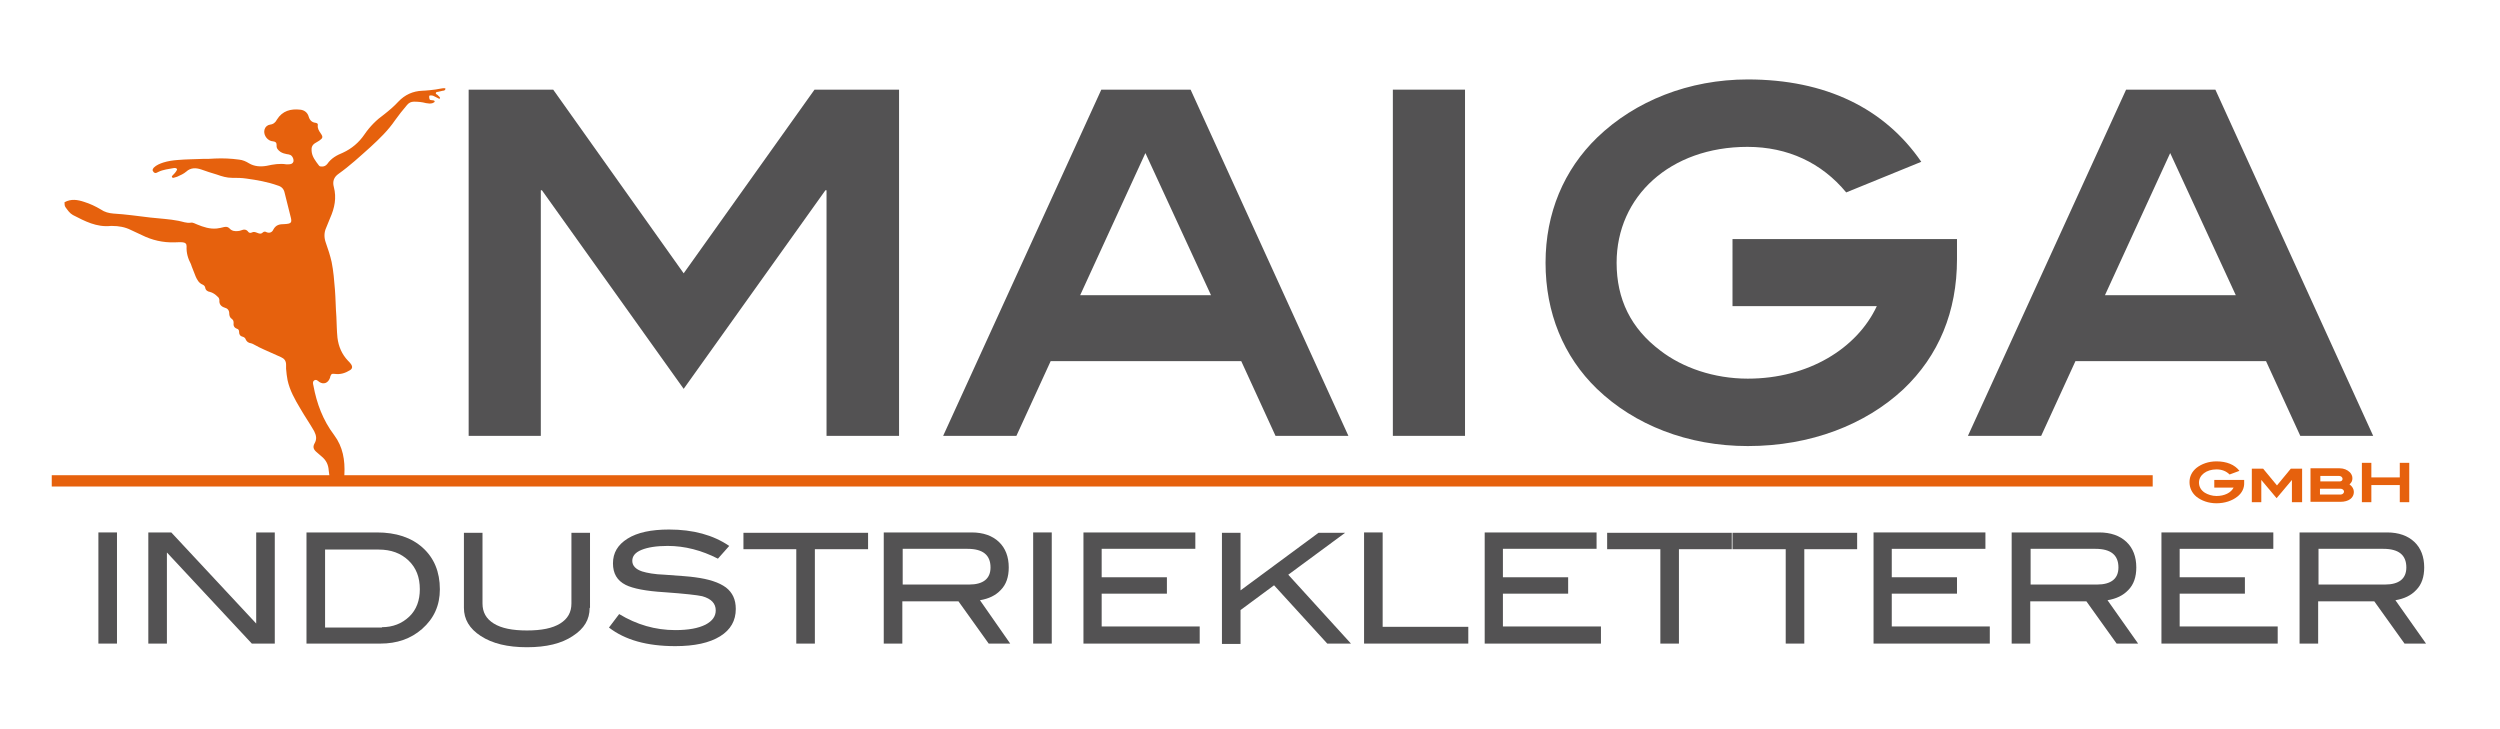
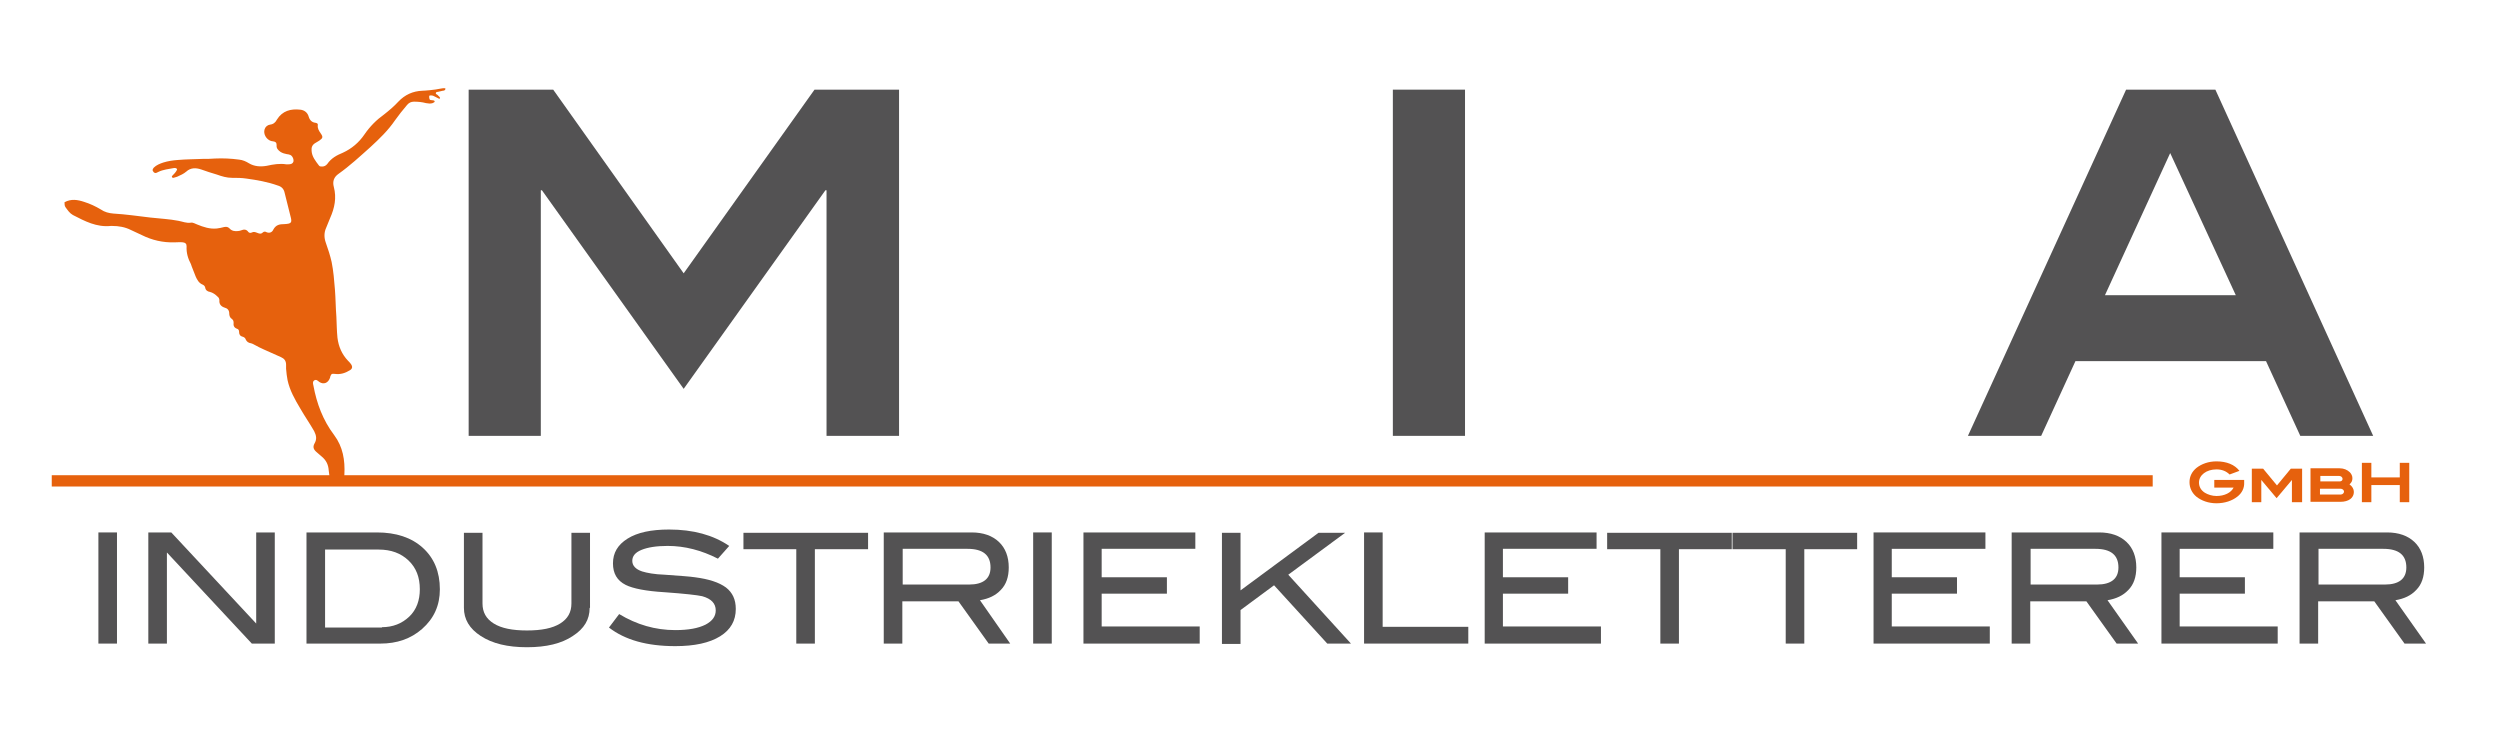
<svg xmlns="http://www.w3.org/2000/svg" version="1.1" id="Ebene_1" x="0px" y="0px" width="686px" height="200px" viewBox="0 0 686 200" style="enable-background:new 0 0 686 200;" xml:space="preserve">
  <style type="text/css">
	.st0{fill:none;}
	.st1{fill-rule:evenodd;clip-rule:evenodd;fill:none;}
	.st2{fill-rule:evenodd;clip-rule:evenodd;fill:#E6610D;}
	.st3{fill:#535253;}
	.st4{fill:#E6610D;}
</style>
  <g>
    <path class="st0" d="M122.1,24.6c0.1,0.1,0.3-0.1,0.2,0.1c0,0.3,0,0.6,0,0.8c0,35.5,0,71,0,106.6c0,0.2,0,0.4,0,0.6   c0.1,0.3-0.1,0.4-0.4,0.4c-0.2,0-0.4,0-0.6,0c-34.2,0-68.5,0-102.7,0c-0.2,0-0.4,0-0.6,0c-0.3,0.1-0.4,0-0.4-0.4c0-0.2,0-0.5,0-0.7   c0-25,0-50,0-75c0.6,0.8,1.1,1.6,2,2.1c3.3,1.6,6.6,3.4,10.4,3c0.1,0,0.2,0,0.4,0c1.8,0,3.5,0.3,5.1,1.1c1,0.5,2,0.9,3,1.4   c2.9,1.3,5.9,2,9,2c0.8,0,1.5,0,2.3,0c0.7,0.1,1.1,0.4,1,1.1c-0.1,1.8,0.4,3.4,1.2,4.9c0.1,0.2,0.1,0.4,0.2,0.6   c0.4,0.9,0.7,1.9,1.1,2.8c0.4,0.9,0.9,1.8,1.9,2.2c0.4,0.1,0.6,0.4,0.7,0.8c0.2,0.7,0.7,1,1.3,1.2c0.8,0.2,1.5,0.7,2.1,1.3   c0.3,0.3,0.5,0.6,0.5,1c-0.1,1.1,0.5,1.7,1.4,2c0.8,0.3,1.3,0.7,1.3,1.6c0,0.6,0.2,1.1,0.7,1.5c0.4,0.3,0.5,0.6,0.5,1.1   c-0.1,0.7,0.1,1.4,0.9,1.6c0.4,0.1,0.6,0.4,0.6,0.8c0,0.7,0.2,1.2,1,1.4c0.4,0.1,0.7,0.3,0.8,0.7c0.3,0.7,0.8,1,1.5,1.1   c0.3,0.1,0.6,0.2,0.9,0.4c0.8,0.5,1.7,0.9,2.6,1.3c1.6,0.7,3.1,1.4,4.7,2.1c0.9,0.4,1.5,1.1,1.4,2.1c0,0.4,0,0.7,0,1.1   c0,1,0.2,2.1,0.4,3.1c0.6,2.9,2,5.4,3.5,7.8c1.2,2.1,2.6,4.1,3.8,6.2c0.6,1.1,0.8,2.2,0.1,3.4c-0.5,0.9-0.3,1.6,0.5,2.3   c0.5,0.5,1,0.9,1.5,1.3c1.3,1,1.9,2.2,1.9,3.8c0,0.9,0.2,1.7,0.5,2.6c0.3,0.9,1,1.3,2,1.2c0.9,0,1.3-0.4,1.6-1.4   c0.1-0.4,0.2-0.9,0.2-1.3c0.2-3.9-0.4-7.6-2.8-10.8c-3-4-4.7-8.7-5.7-13.6c-0.1-0.5-0.4-1.1,0.2-1.4c0.6-0.4,0.9,0.1,1.4,0.4   c1.2,0.8,2.4,0.4,2.9-1c0-0.1,0-0.2,0.1-0.4c0.3-0.9,0.4-0.9,1.3-0.8c1.5,0.2,2.8-0.3,4.1-1c0.7-0.4,0.8-1,0.3-1.7   c-0.2-0.3-0.5-0.6-0.8-0.9c-1.7-1.8-2.6-3.9-2.9-6.3c-0.2-1.9-0.2-3.9-0.3-5.8c-0.1-2.5-0.2-5-0.4-7.5c-0.2-2.5-0.4-5-0.9-7.5   c-0.4-1.8-1-3.5-1.6-5.3c-0.5-1.4-0.5-2.7,0.1-4.1c0.4-0.9,0.7-1.8,1.1-2.7c1.2-2.7,1.8-5.6,1-8.5c-0.4-1.6,0-2.7,1.3-3.6   c3.1-2.2,5.9-4.8,8.7-7.3c2.5-2.3,4.9-4.6,6.8-7.4c1-1.5,2.2-2.9,3.3-4.2c0.5-0.6,1.1-0.9,1.9-0.9c1.1,0,2.2,0,3.3,0.4   c0.6,0.2,1.2,0.2,1.8,0c0.8-0.3,0.9-0.6,0.2-1.1c-0.1-0.1-0.3-0.2-0.4-0.3c-0.2-0.1-0.4-0.3-0.2-0.5c0.1-0.2,0.3-0.1,0.5,0   c0.5,0.2,0.9,0.5,1.4,0.7c0.1,0.1,0.3,0.1,0.4,0c0.1-0.1,0-0.3-0.1-0.4c-0.2-0.2-0.4-0.4-0.6-0.6c-0.2-0.2-0.5-0.3-0.4-0.5   c0.1-0.2,0.4-0.2,0.6-0.3c0.4-0.1,0.9-0.2,1.3-0.3C121.7,25,122,24.9,122.1,24.6z" />
    <path class="st1" d="M17.7,55.5c0-10.1,0-20.2,0-30.4c0-0.5,0.1-0.6,0.6-0.6c6.7,0,13.4,0,20.2,0c26.3,0,52.6,0,78.8,0   c-0.4,0.6-1,0.4-1.5,0.4c-2.6,0.1-4.8,1.1-6.6,3c-1.2,1.3-2.5,2.4-3.9,3.5c-2.1,1.6-3.9,3.4-5.4,5.5c-1.5,2.1-3.5,3.9-5.9,5   c-1.7,0.7-3.2,1.6-4.3,3.1c-0.3,0.4-0.8,0.6-1.4,0.7c-0.3,0-0.7,0-0.9-0.3c-0.9-1.2-1.9-2.4-2-4c-0.1-1,0.2-1.7,1.1-2.2   c0.4-0.2,0.7-0.4,1-0.6c1.1-0.7,1.2-1,0.4-2c-0.5-0.7-0.8-1.4-0.8-2.2c0-0.5-0.2-0.6-0.6-0.7c-1-0.2-1.6-0.7-1.9-1.7   c-0.3-1.1-1.2-1.7-2.3-1.9c-2.6-0.3-5,0.3-6.4,2.7c-0.5,0.8-1,1.3-1.9,1.4c-0.7,0.1-1.3,0.6-1.5,1.3c-0.4,1.3,0.5,2.8,1.8,3.2   c0.2,0.1,0.4,0.1,0.6,0.1c0.6,0,0.9,0.3,0.9,1c0,0.8,0.4,1.4,1.1,1.9c0.5,0.3,1.1,0.5,1.7,0.6c0.3,0.1,0.6,0.1,0.9,0.2   c0.6,0.3,1.1,1.3,0.9,1.9c-0.1,0.5-0.5,0.8-1.5,0.7c-0.1,0-0.2,0-0.4,0c-1.9-0.3-3.6,0-5.4,0.4c-1.7,0.4-3.3,0.3-4.9-0.7   c-0.8-0.5-1.7-0.8-2.7-1c-2.2-0.3-4.4-0.4-6.6-0.3c-1.1,0.1-2.2,0.1-3.3,0.1c-2.3,0.1-4.6,0.2-6.9,0.3c-1.3,0.1-2.7,0.3-4,0.7   c-1,0.3-1.9,0.7-2.6,1.4c-0.3,0.2-0.5,0.6-0.2,1c0.3,0.3,0.6,0.5,1,0.4c0.1-0.1,0.3-0.1,0.4-0.2c1.4-0.7,2.9-0.8,4.4-1.1   c0.2,0,0.5-0.1,0.7,0.2c0.2,0.2,0,0.4-0.1,0.6c-0.3,0.5-0.7,0.9-1.1,1.3c-0.1,0.1-0.2,0.3-0.1,0.4c0.1,0.2,0.3,0.2,0.4,0.2   c0.4,0,0.7-0.1,1-0.3c0.9-0.4,1.8-0.8,2.5-1.4c1.3-1.1,2.6-1.1,4.1-0.6c1.4,0.5,2.9,0.9,4.3,1.4c1.4,0.4,2.8,0.9,4.2,0.9   c1.3,0,2.6,0,3.9,0.2c2.9,0.4,5.8,0.9,8.6,1.9c1,0.3,1.6,1,1.9,2c0.5,2.1,1.1,4.3,1.6,6.4c0.4,1.9,0.3,2.2-1.7,2.2   c-1.3,0-2.3,0.2-3,1.5c-0.4,0.7-1,1.1-1.9,0.7c-0.3-0.1-0.7-0.1-1,0.1c-0.5,0.5-1,0.3-1.5,0.1c-0.5-0.2-1-0.4-1.5-0.1   c-0.4,0.2-0.7,0.1-1-0.2c-0.5-0.7-1.2-0.7-1.9-0.4c-0.3,0.1-0.6,0.2-0.9,0.2c-0.9,0.1-1.7,0-2.3-0.7c-0.5-0.5-0.9-0.5-1.5-0.4   c-0.7,0.1-1.3,0.3-2,0.4c-1.9,0.2-3.7-0.4-5.4-1.1c-0.6-0.2-1.1-0.6-1.7-0.5c-1.2,0.2-2.3-0.3-3.4-0.5c-2.5-0.5-5.1-0.6-7.7-0.9   c-3.4-0.4-6.8-0.8-10.2-1.1c-1.2-0.1-2.3-0.4-3.4-1.1c-1.4-0.9-3-1.6-4.6-2.1C21.3,54.8,19.5,54.5,17.7,55.5z" />
    <path class="st2" d="M17.7,55.5c1.8-1,3.6-0.7,5.4-0.1c1.6,0.5,3.1,1.2,4.6,2.1c1,0.7,2.2,1,3.4,1.1c3.4,0.2,6.8,0.7,10.2,1.1   c2.6,0.3,5.2,0.4,7.7,0.9c1.1,0.2,2.2,0.7,3.4,0.5c0.6-0.1,1.1,0.3,1.7,0.5c1.7,0.7,3.5,1.3,5.4,1.1c0.7-0.1,1.3-0.2,2-0.4   c0.6-0.1,1-0.1,1.5,0.4c0.6,0.7,1.5,0.8,2.3,0.7c0.3,0,0.6-0.1,0.9-0.2c0.7-0.3,1.4-0.3,1.9,0.4c0.2,0.3,0.6,0.4,1,0.2   c0.5-0.3,1-0.1,1.5,0.1c0.5,0.2,1,0.4,1.5-0.1c0.3-0.3,0.7-0.3,1-0.1c0.9,0.4,1.6,0,1.9-0.7c0.7-1.3,1.7-1.5,3-1.5   c2-0.1,2.2-0.4,1.7-2.2c-0.5-2.1-1.1-4.3-1.6-6.4c-0.2-1-0.8-1.7-1.9-2c-2.8-1-5.7-1.5-8.6-1.9c-1.3-0.2-2.6-0.2-3.9-0.2   c-1.5,0-2.8-0.4-4.2-0.9c-1.4-0.4-2.9-0.9-4.3-1.4c-1.5-0.5-2.9-0.5-4.1,0.6c-0.7,0.6-1.6,1-2.5,1.4c-0.3,0.1-0.7,0.2-1,0.3   c-0.2,0-0.3,0-0.4-0.2c-0.1-0.2,0-0.3,0.1-0.4c0.4-0.4,0.8-0.8,1.1-1.3c0.1-0.2,0.3-0.4,0.1-0.6c-0.2-0.2-0.4-0.2-0.7-0.2   c-1.5,0.3-3,0.4-4.4,1.1c-0.1,0.1-0.3,0.1-0.4,0.2c-0.4,0.2-0.8,0-1-0.4c-0.3-0.4,0-0.7,0.2-1c0.7-0.7,1.7-1.1,2.6-1.4   c1.3-0.4,2.6-0.6,4-0.7c2.3-0.2,4.6-0.2,6.9-0.3c1.1,0,2.2,0,3.3-0.1c2.2-0.1,4.4,0,6.6,0.3c1,0.1,1.9,0.5,2.7,1   c1.5,0.9,3.2,1,4.9,0.7c1.8-0.4,3.6-0.7,5.4-0.4c0.1,0,0.2,0,0.4,0c0.9,0,1.3-0.2,1.5-0.7c0.2-0.7-0.3-1.7-0.9-1.9   c-0.3-0.1-0.6-0.2-0.9-0.2c-0.6-0.1-1.2-0.3-1.7-0.6c-0.7-0.5-1.2-1-1.1-1.9c0-0.7-0.3-0.9-0.9-1c-0.2,0-0.4-0.1-0.6-0.1   c-1.3-0.4-2.2-1.9-1.8-3.2c0.2-0.7,0.8-1.2,1.5-1.3c0.9-0.1,1.5-0.6,1.9-1.4c1.5-2.4,3.8-3,6.4-2.7c1.1,0.1,2,0.8,2.3,1.9   c0.3,1,0.9,1.6,1.9,1.7c0.4,0.1,0.7,0.2,0.6,0.7c-0.1,0.8,0.3,1.5,0.8,2.2c0.7,1,0.6,1.3-0.4,2c-0.3,0.2-0.7,0.4-1,0.6   c-0.9,0.5-1.2,1.2-1.1,2.2c0.1,1.6,1.1,2.8,2,4c0.2,0.3,0.5,0.3,0.9,0.3c0.5,0,1-0.2,1.4-0.7c1.1-1.6,2.6-2.4,4.3-3.1   c2.4-1.1,4.4-2.8,5.9-5c1.5-2.2,3.3-4,5.4-5.5c1.4-1.1,2.7-2.2,3.9-3.5c1.8-1.9,4-2.9,6.6-3c0.5,0,3.3-0.2,5.1-0.6   c1.6-0.3,1.2,0.2,1.2,0.2c-0.1,0.3-0.4,0.4-0.7,0.4c-0.4,0.1-0.9,0.2-1.3,0.3c-0.2,0-0.5,0-0.6,0.3c-0.1,0.3,0.2,0.4,0.4,0.5   c0.2,0.2,0.4,0.4,0.6,0.6c0.1,0.1,0.2,0.3,0.1,0.4c-0.1,0.2-0.3,0.1-0.4,0c-0.5-0.2-0.9-0.5-1.4-0.7c-0.2-0.1-1-0.2-1.1,0   c-0.1,0.2,0,1,0.2,1.1c0.1,0.1,1,0.1,1.1,0.2c0.2,0.1,0.4,0.4-0.4,0.7c-0.6,0.2-1.2,0.1-1.8,0c-1.1-0.3-2.2-0.4-3.3-0.4   c-0.8,0-1.4,0.3-1.9,0.9c-1.2,1.4-2.3,2.8-3.3,4.2c-1.9,2.8-4.3,5.1-6.8,7.4c-2.8,2.5-5.6,5.1-8.7,7.3c-1.3,0.9-1.7,2.1-1.3,3.6   c0.8,3,0.2,5.8-1,8.5c-0.4,0.9-0.7,1.8-1.1,2.7c-0.6,1.3-0.6,2.7-0.1,4.1c0.6,1.7,1.2,3.5,1.6,5.3c0.5,2.5,0.7,5,0.9,7.5   c0.2,2.5,0.2,5,0.4,7.5c0.1,1.9,0.1,3.9,0.3,5.8c0.3,2.4,1.2,4.5,2.9,6.3c0.3,0.3,0.6,0.6,0.8,0.9c0.5,0.7,0.4,1.3-0.3,1.7   c-1.3,0.8-2.6,1.2-4.1,1c-0.9-0.1-1,0-1.3,0.8c0,0.1,0,0.2-0.1,0.4c-0.5,1.3-1.7,1.8-2.9,1c-0.4-0.3-0.8-0.8-1.4-0.4   c-0.5,0.4-0.3,0.9-0.2,1.4c0.9,4.9,2.6,9.5,5.7,13.6c2.4,3.2,3,6.9,2.8,10.8c0,0.4-0.1,0.9-0.2,1.3c-0.2,0.9-0.7,1.3-1.6,1.4   c-1,0-1.7-0.4-2-1.2c-0.3-0.8-0.4-1.7-0.5-2.6c-0.1-1.6-0.7-2.8-1.9-3.8c-0.5-0.4-1-0.9-1.5-1.3c-0.8-0.7-1-1.4-0.5-2.3   c0.7-1.2,0.5-2.2-0.1-3.4c-1.2-2.1-2.6-4.1-3.8-6.2c-1.5-2.5-2.9-5-3.5-7.8c-0.2-1-0.3-2-0.4-3.1c0-0.4,0-0.7,0-1.1   c0-1.1-0.5-1.7-1.4-2.1c-1.6-0.7-3.1-1.4-4.7-2.1c-0.9-0.4-1.7-0.8-2.6-1.3c-0.3-0.2-0.6-0.3-0.9-0.4c-0.7-0.1-1.2-0.4-1.5-1.1   c-0.1-0.4-0.5-0.6-0.8-0.7c-0.8-0.2-1-0.7-1-1.4c0-0.4-0.2-0.7-0.6-0.8c-0.8-0.3-1-0.9-0.9-1.6c0-0.5-0.1-0.8-0.5-1.1   c-0.5-0.3-0.7-0.9-0.7-1.5c0-0.9-0.5-1.4-1.3-1.6c-0.9-0.3-1.5-0.9-1.4-2c0-0.4-0.2-0.8-0.5-1c-0.6-0.6-1.3-1.1-2.1-1.3   c-0.7-0.1-1.2-0.5-1.3-1.2c-0.1-0.4-0.3-0.6-0.7-0.8c-1-0.4-1.5-1.3-1.9-2.2c-0.4-0.9-0.7-1.9-1.1-2.8c-0.1-0.2-0.1-0.4-0.2-0.6   c-0.8-1.5-1.3-3.1-1.2-4.9c0-0.7-0.3-1-1-1.1c-0.8-0.1-1.5,0-2.3,0c-3.2,0.1-6.2-0.6-9-2c-1-0.5-2-0.9-3-1.4   c-1.6-0.8-3.3-1.1-5.1-1.1c-0.1,0-0.2,0-0.4,0c-3.9,0.4-7.1-1.3-10.4-3c-0.9-0.5-1.4-1.3-2-2.1C17.7,56.5,17.7,56,17.7,55.5z" />
  </g>
  <g>
    <path class="st3" d="M226.8,119.6V52.2h-0.3l-38.9,54.5l-38.9-54.5h-0.3v67.4h-19.8v-95h23.2L187.6,75l35.9-50.4h23.2v95H226.8z" />
-     <path class="st3" d="M350,119.6l-9.4-20.5h-52.3l-9.4,20.5h-20.1l43.4-95h24.5l43.3,95H350z M314.3,42l-17.9,39h35.9L314.3,42z" />
    <path class="st3" d="M382.2,119.6v-95H402v95H382.2z" />
-     <path class="st3" d="M522.3,106.8c-10.4,9.7-25.4,15.6-42.7,15.6c-16.5,0-31.1-5.8-41.4-15.7c-9.2-8.9-14.1-20.9-14.1-34.6   c0-13.6,5-25.5,14.2-34.4c10.4-10,25.1-15.9,41.3-15.9c21.3,0,37.5,7.9,47.6,22.6l-20.6,8.4c-6.7-8.1-16-12.5-27.1-12.5   c-21.2,0-35.9,13.6-35.9,31.8c0,10,3.9,18,12,24.1c6.1,4.7,14.7,7.7,24,7.7c16.6,0,30-8.3,35.4-19.9h-39.6V65.6H537v5.5   C537,85.5,532,97.6,522.3,106.8z" />
    <path class="st3" d="M631.2,119.6l-9.4-20.5h-52.3l-9.4,20.5H540l43.4-95h24.5l43.3,95H631.2z M595.5,42l-17.9,39h35.9L595.5,42z" />
  </g>
  <g>
    <path class="st3" d="M32.1,176.6h-5.1v-30.5h5.1V176.6z" />
    <path class="st3" d="M75.4,176.6h-6.3l-23.3-25v25h-5.1v-30.5h6.3l23.3,25v-25h5.1V176.6z" />
    <path class="st3" d="M103.4,146.1c5.3,0,9.5,1.4,12.6,4.2c3.1,2.8,4.7,6.6,4.7,11.4c0,4.4-1.6,8-4.9,10.9c-3.1,2.7-6.9,4-11.4,4   H84.1v-30.5H103.4z M104.8,172.1c3,0,5.5-1,7.5-2.9s2.9-4.5,2.9-7.5c0-3.3-1-5.9-3.1-7.9c-2.1-2-4.8-3-8.2-3H89.2v21.4H104.8z" />
    <path class="st3" d="M161.8,166.8c0,3.2-1.5,5.7-4.6,7.7c-3.1,2.1-7.3,3.1-12.6,3.1c-5.3,0-9.5-1-12.7-3.1c-3.1-2-4.6-4.6-4.6-7.7   v-20.6h5.1v19.4c0,2.4,1,4.2,3.1,5.5c2.1,1.3,5.1,1.9,9.1,1.9c4,0,7-0.6,9.1-1.9s3.1-3.1,3.1-5.5v-19.4h5.1V166.8z" />
    <path class="st3" d="M197,153.3c-4.5-2.3-9.1-3.5-13.8-3.5c-3.1,0-5.5,0.4-7.2,1.1c-1.7,0.7-2.5,1.7-2.5,3c0,1.3,0.9,2.3,2.7,2.9   c1.3,0.4,3.3,0.8,6.2,0.9c4.2,0.3,7,0.5,8.3,0.7c3.8,0.5,6.6,1.4,8.5,2.8c1.8,1.4,2.7,3.3,2.7,5.9c0,3.2-1.4,5.7-4.3,7.5   c-2.9,1.8-7,2.7-12.3,2.7c-7.8,0-13.8-1.7-18.2-5.1l2.8-3.7c4.8,2.9,9.9,4.4,15.4,4.4c3.6,0,6.3-0.5,8.3-1.5c1.9-1,2.8-2.3,2.8-3.9   c0-1.9-1.2-3.2-3.7-3.9c-1.3-0.3-4.8-0.7-10.4-1.1c-5-0.3-8.6-1-10.6-2c-2.4-1.2-3.5-3.2-3.5-5.9c0-2.9,1.3-5.1,4-6.8   c2.7-1.7,6.5-2.5,11.4-2.5c6.6,0,12.1,1.5,16.5,4.5L197,153.3z" />
    <path class="st3" d="M238.2,150.7h-14.6v25.9h-5.1v-25.9H204v-4.5h34.2V150.7z" />
    <path class="st3" d="M277.2,176.6h-5.9l-8.3-11.6h-15.4v11.6h-5.1v-30.5h24.1c3.2,0,5.7,0.9,7.5,2.6c1.8,1.7,2.7,4.1,2.7,7   c0,2.6-0.7,4.7-2.2,6.2c-1.4,1.5-3.3,2.4-5.7,2.8L277.2,176.6z M265.9,160.4c3.9,0,5.9-1.6,5.9-4.7c0-3.4-2.1-5.1-6.3-5.1h-17.8   v9.8H265.9z" />
    <path class="st3" d="M288.6,176.6h-5.1v-30.5h5.1V176.6z" />
    <path class="st3" d="M329.2,176.6h-31.9v-30.5h30.7v4.5h-25.7v7.8h17.9v4.5h-17.9v9h26.9V176.6z" />
    <path class="st3" d="M370.7,176.6h-6.5l-14.6-16l-9.2,6.8v9.3h-5.1v-30.5h5.1v15.8l21.4-15.8h7.3l-15.6,11.5L370.7,176.6z" />
    <path class="st3" d="M402.9,176.6h-28.6v-30.5h5.1v25.9h23.5V176.6z" />
    <path class="st3" d="M439.3,176.6h-31.9v-30.5h30.7v4.5h-25.7v7.8h17.9v4.5h-17.9v9h26.9V176.6z" />
    <path class="st3" d="M475.3,150.7h-14.6v25.9h-5.1v-25.9h-14.6v-4.5h34.2V150.7z" />
    <path class="st3" d="M509.7,150.7h-14.6v25.9h-5.1v-25.9h-14.6v-4.5h34.2V150.7z" />
    <path class="st3" d="M546,176.6h-31.9v-30.5h30.7v4.5h-25.7v7.8H537v4.5h-17.9v9H546V176.6z" />
    <path class="st3" d="M586.7,176.6h-5.9l-8.3-11.6h-15.4v11.6h-5.1v-30.5h24c3.2,0,5.7,0.9,7.5,2.6c1.8,1.7,2.7,4.1,2.7,7   c0,2.6-0.7,4.7-2.2,6.2c-1.4,1.5-3.3,2.4-5.7,2.8L586.7,176.6z M575.4,160.4c3.9,0,5.9-1.6,5.9-4.7c0-3.4-2.1-5.1-6.3-5.1h-17.8   v9.8H575.4z" />
    <path class="st3" d="M625,176.6h-31.9v-30.5h30.7v4.5h-25.7v7.8H616v4.5h-17.9v9H625V176.6z" />
    <path class="st3" d="M665.7,176.6h-5.9l-8.3-11.6h-15.4v11.6h-5.1v-30.5h24c3.2,0,5.7,0.9,7.5,2.6c1.8,1.7,2.7,4.1,2.7,7   c0,2.6-0.7,4.7-2.2,6.2c-1.4,1.5-3.3,2.4-5.7,2.8L665.7,176.6z M654.4,160.4c3.9,0,5.9-1.6,5.9-4.7c0-3.4-2.1-5.1-6.3-5.1h-17.8   v9.8H654.4z" />
  </g>
  <g>
    <rect x="14.2" y="130.4" class="st2" width="576.5" height="3.1" />
  </g>
  <g>
    <path class="st4" d="M613.9,136.3c-1.4,1.1-3.4,1.8-5.7,1.8c-2.2,0-4.1-0.7-5.5-1.8c-1.2-1-1.9-2.4-1.9-4c0-1.6,0.7-2.9,1.9-3.9   c1.4-1.1,3.3-1.8,5.5-1.8c2.8,0,5,0.9,6.3,2.6l-2.7,1c-0.9-0.9-2.1-1.4-3.6-1.4c-2.8,0-4.8,1.6-4.8,3.6c0,1.1,0.5,2.1,1.6,2.8   c0.8,0.5,2,0.9,3.2,0.9c2.2,0,4-0.9,4.7-2.3h-5.3v-2.1h8.2v0.6C615.9,133.9,615.2,135.3,613.9,136.3z" />
    <path class="st4" d="M628.9,137.8v-6.1h0l-4.2,5l-4.2-5h0v6.1h-2.6v-9.2h3.1l3.8,4.6l3.8-4.6h3.1v9.2H628.9z" />
    <path class="st4" d="M645.9,135c0,1.6-1.4,2.7-3.7,2.7H634v-9.2h8c1.1,0,2.1,0.4,2.8,1.1c0.4,0.4,0.7,1,0.7,1.6   c0,0.7-0.2,1.2-0.8,1.7C645.5,133.5,645.9,134.2,645.9,135z M642.8,131.4c0-0.4-0.4-0.8-0.9-0.8h-5.2v1.5h5.3   C642.4,132.1,642.8,131.9,642.8,131.4z M643.2,134.9c0-0.4-0.4-0.8-1-0.8h-5.6v1.6h5.7C642.8,135.7,643.2,135.3,643.2,134.9z" />
    <path class="st4" d="M658.5,137.8v-4.7h-7.8v4.7h-2.6v-10.8h2.6v4h7.8v-4h2.6v10.8H658.5z" />
  </g>
</svg>